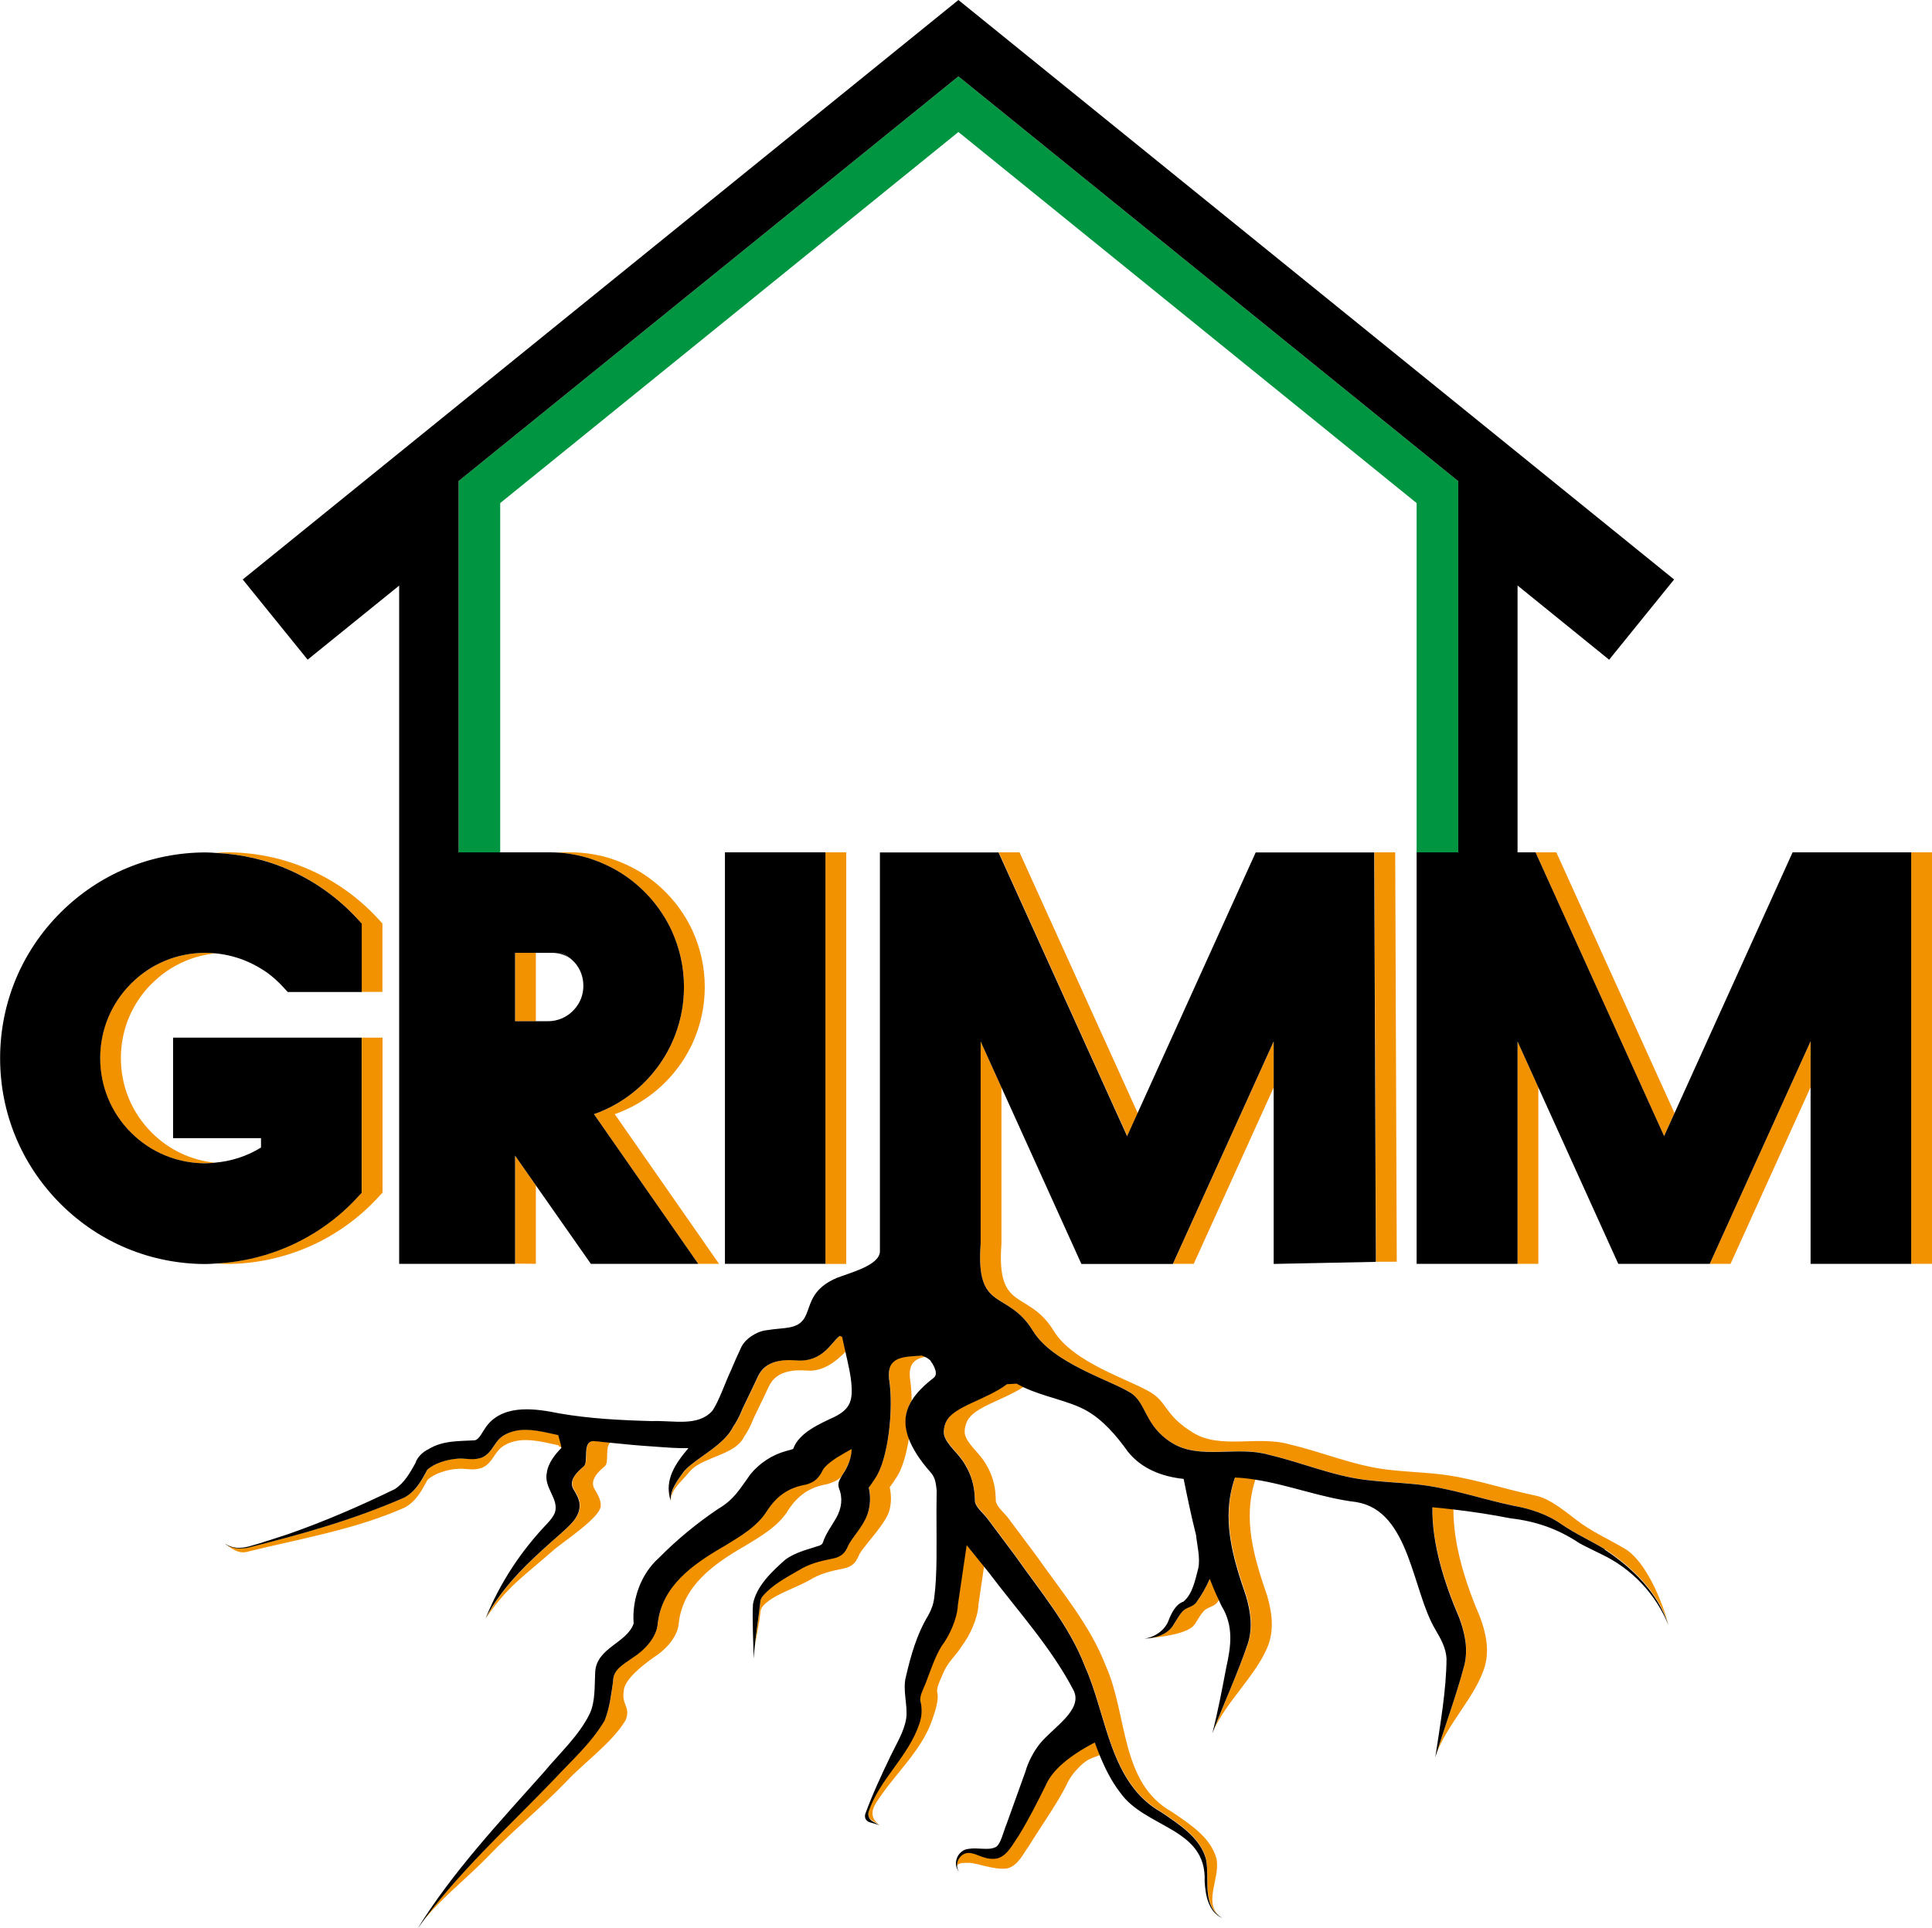
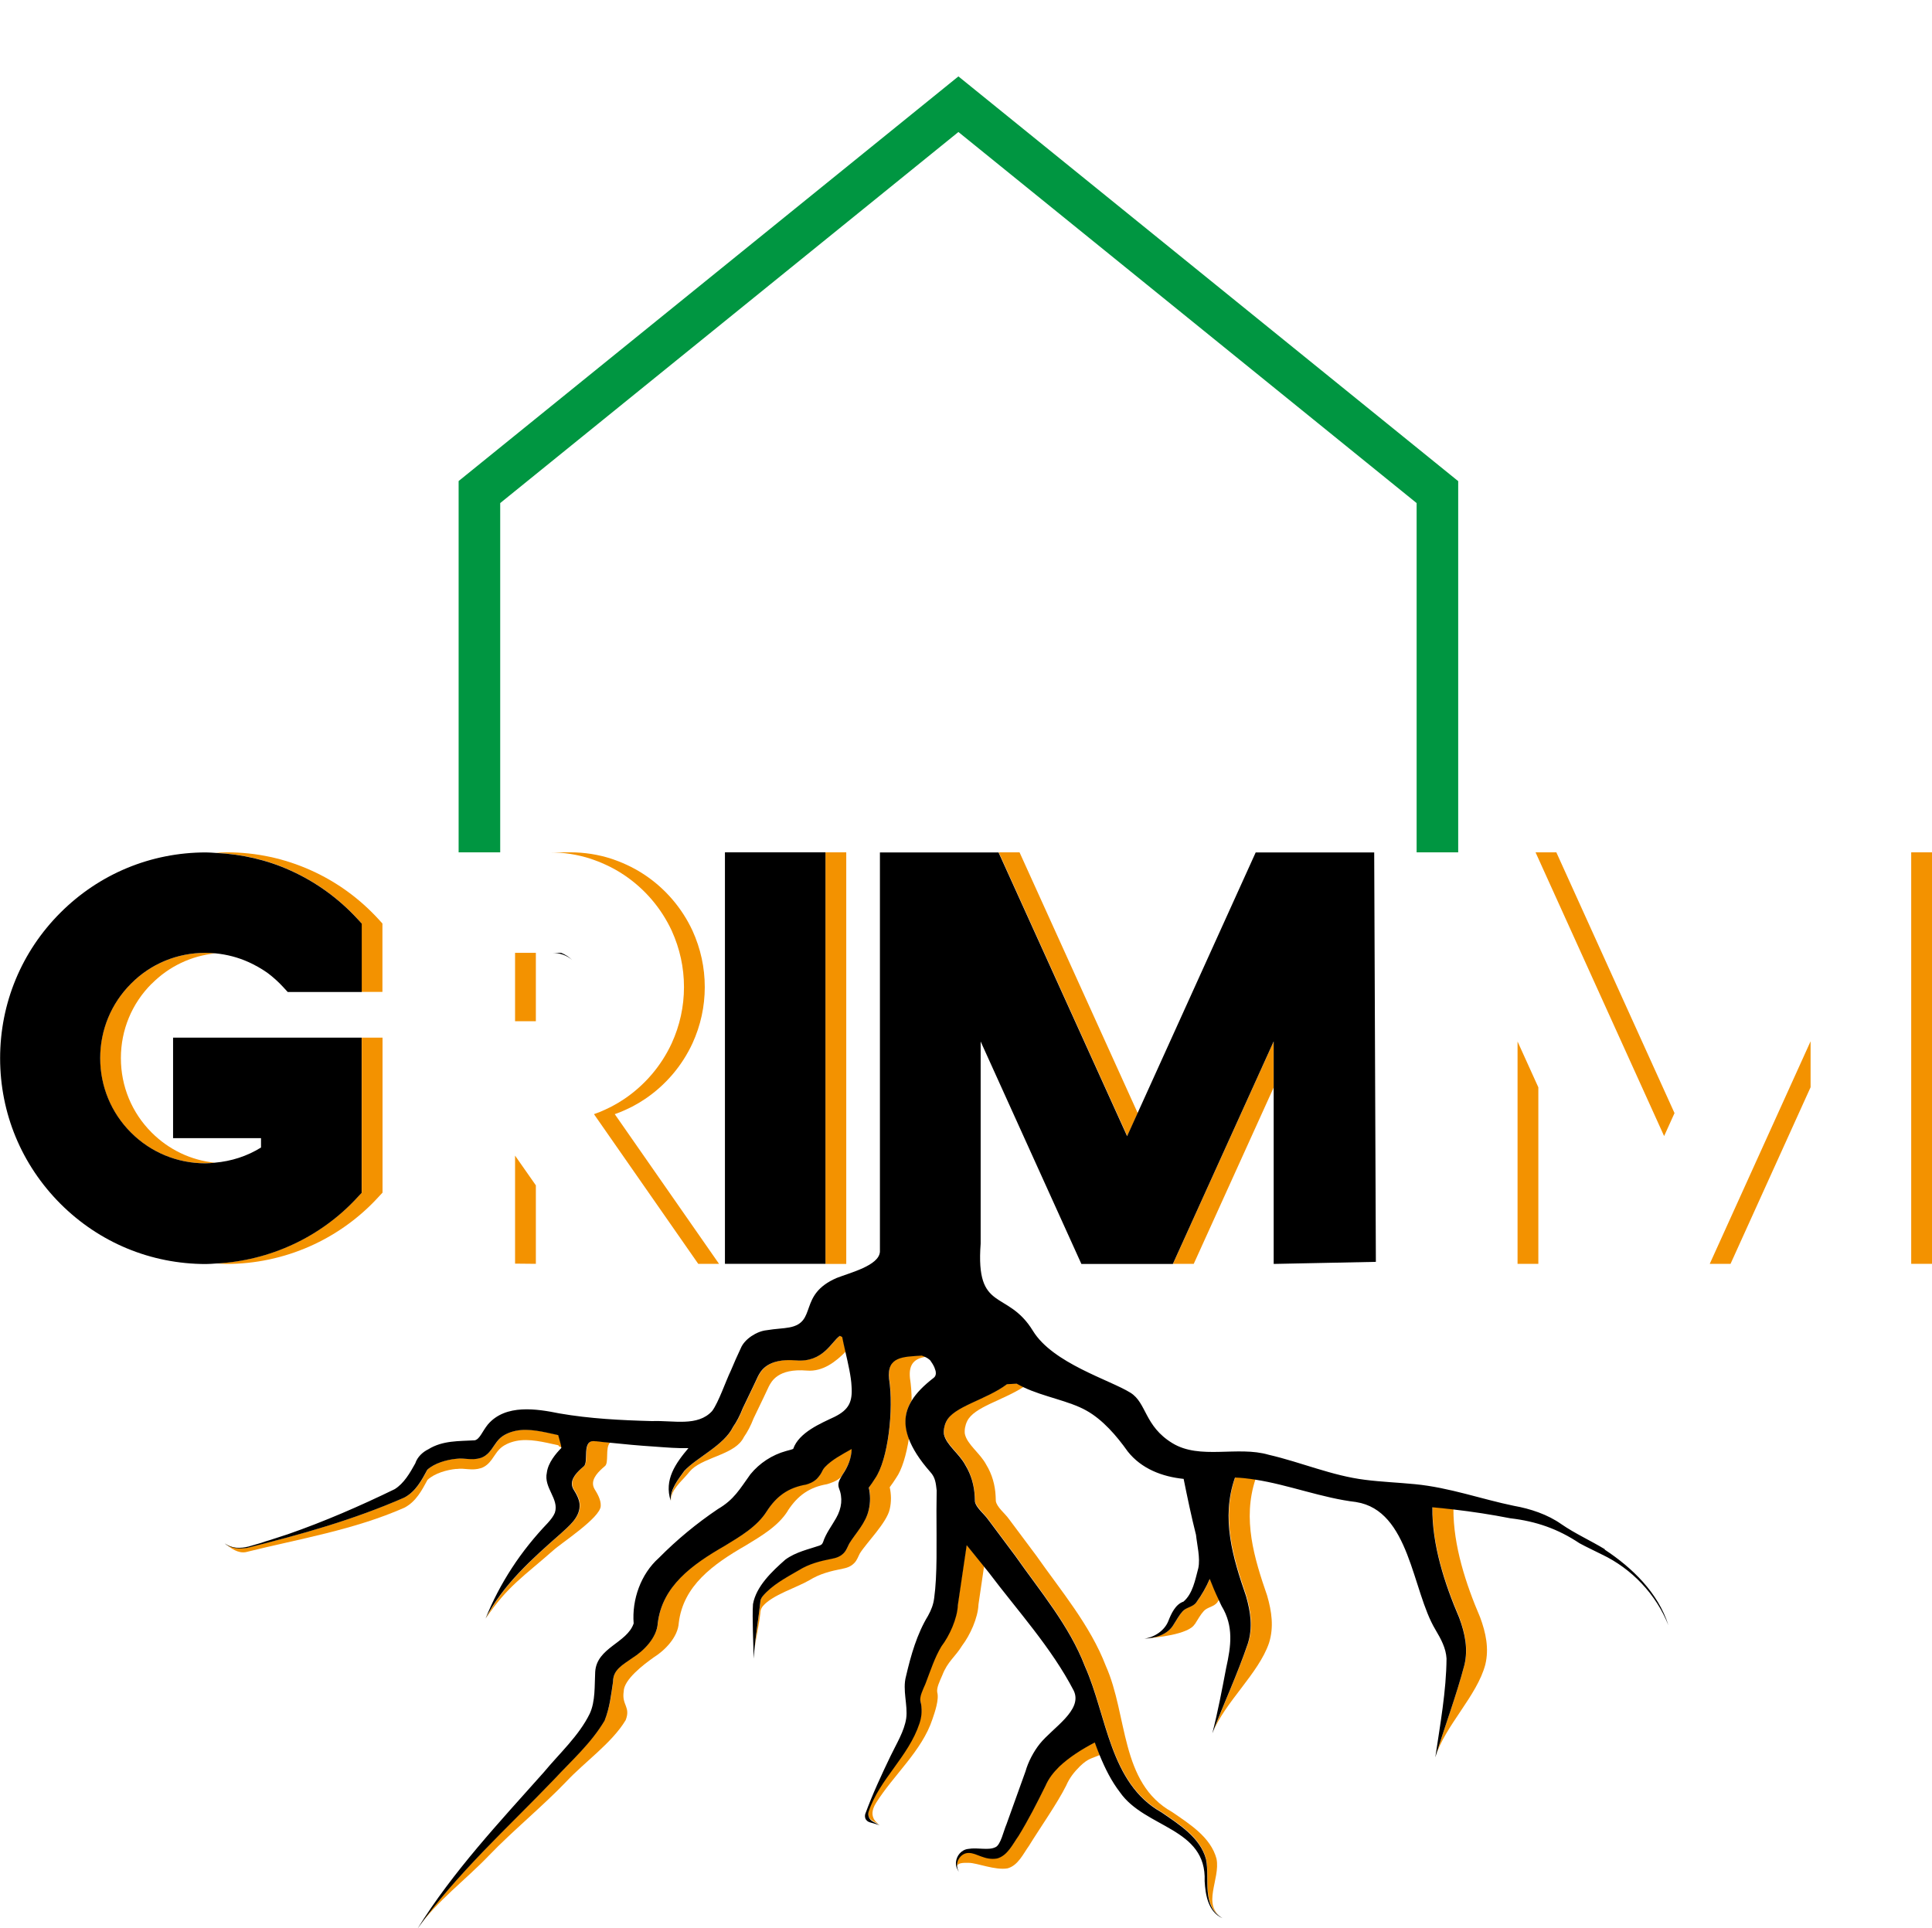
<svg xmlns="http://www.w3.org/2000/svg" id="Ebene_2" viewBox="0 0 185.86 185.52">
  <defs>
    <style>.cls-1{fill:none;}.cls-2{fill:#009641;}.cls-3{fill:#f39200;}</style>
  </defs>
  <g>
    <path class="cls-1" d="M87.55,132.59c.1,.64,.15,1.38,.16,2.15,.47-.78,1.2-1.51,2.13-2.22,.22-.16,.25-.4,.19-.66-.04-.11-.08-.22-.12-.35-.1-.22-.25-.46-.39-.66-.14-.14-.29-.24-.46-.32-.99,.18-1.66,.62-1.51,2.06Z" />
    <path class="cls-1" d="M56.12,94.84c0,.85-.29,1.63-.87,2.27-.63,.72-1.56,1.14-2.53,1.14h-1.17v-6.58h2.43c.4,.16,.76,.39,1.06,.69,.07,.06,.14,.13,.21,.21h.01c.57,.64,.86,1.42,.86,2.27Z" />
    <polygon class="cls-2" points="140.28 46.29 140.28 82 136.28 82 136.28 48.4 92.2 12.7 48.12 48.4 48.12 82 44.12 82 44.12 46.28 92.2 7.35 140.28 46.29" />
    <g>
-       <path class="cls-3" d="M156.39,149.05c-1.4-.85-2.86-1.5-4.18-2.41-1.33-.94-2.99-2.49-4.58-2.77-3.11-.64-6.19-1.76-9.5-2.08-1.63-.16-3.24-.22-4.8-.42-3.18-.39-6.12-1.68-9.28-2.41-3-.88-6.61,.51-9.27-1.12-2.7-1.65-2.46-2.87-4.03-3.85-1.99-1.24-7.47-2.83-9.38-5.95-2.47-4.04-5.53-1.69-5.03-8.39v-15.04l-2-4.42v19.45c-.5,6.69,2.56,4.35,5.03,8.39,1.91,3.12,7.39,4.72,9.38,5.95,1.56,.98,1.32,3.2,4.03,4.85,2.66,1.63,6.27,.23,9.27,1.12,3.16,.73,6.1,2.02,9.28,2.41,1.56,.2,3.16,.26,4.8,.42,3.31,.33,6.38,1.44,9.5,2.08,1.59,.29,3.25,.84,4.58,1.77,1.32,.91,2.78,1.56,4.18,2.41,2.66,1.75,5.15,4.17,6.13,7.27,0,0-1.47-5.52-4.13-7.27Z" />
      <path class="cls-3" d="M64.56,144.35c-.03-1,.93-1.76,1.57-2.52,.14-.16,.27-.33,.43-.48,1.34-1.22,4.2-1.43,5-3.09,.34-.49,.66-1.08,.94-1.81l.98-2.04,.48-1.02c.26-.49,.88-1.76,3.66-1.53,1.55,.13,2.81-.88,3.74-1.83-.12-.51-.23-1-.31-1.42l-.22-.11c-.79,.5-1.57,2.57-4.22,2.36-2.78-.22-3.39,1.05-3.66,1.53l-.48,1.02-.98,2.04c-.28,.74-.6,1.32-.94,1.81-.85,1.76-3.46,2.92-4.68,4.22-.61,.85-1.36,1.75-1.32,2.87Z" />
      <path class="cls-3" d="M92.55,158.33c.77-1.01,1.53-2.67,1.58-3.97l.54-3.68c-.46-.57-1.2-1.48-1.69-2.09l-.85,5.76c-.05,1.3-.81,2.96-1.58,3.97-.65,1.08-1.03,2.28-1.54,3.61-.27,.63-.55,1.19-.49,1.63,.2,.7,.15,1.5-.08,2.17-1.06,3.21-3.86,5.38-4.89,8.48-.13,.39,.07,.81,.44,.99,.2,.1,.61,.35,.67,.4-.09-.11-1.31-.68-.38-2.15,1.67-2.67,4.42-5.01,5.42-8.05,.23-.67,.66-1.9,.46-2.6-.06-.44,.22-1.01,.49-1.63,.51-1.33,1.25-1.77,1.9-2.84Z" />
      <path class="cls-3" d="M43.9,141.33c.86-.12,1.46,.2,2.39-.09,.92-.33,1.2-1.24,1.73-1.79,.41-.43,1.01-.69,1.64-.82,1.25-.25,2.61,.1,4.06,.42,.02,.1,.14,.15,.3,.19,0-.2-.18-.73-.3-1.19-1.45-.32-2.81-.67-4.06-.42-.64,.13-1.23,.4-1.64,.82-.53,.55-.81,1.46-1.73,1.79-.93,.29-1.53-.02-2.39,.09-.94,.09-2.08,.42-2.77,1.05-.53,1-1.09,2.09-2.22,2.68-4.89,2.15-9.96,3.56-15.11,4.84-.73,.12-1.57,.09-2.16-.43,.59,.52,1.26,.98,1.99,.86,5.15-1.28,10.4-2.13,15.28-4.28,1.12-.59,1.68-1.68,2.22-2.68,.69-.63,1.84-.96,2.77-1.05Z" />
      <path class="cls-3" d="M139.82,145.18c-.67-.08-1.34-.15-2.01-.21-.05,3.58,1.17,7.34,2.58,10.63,.54,1.49,.87,2.99,.5,4.54-.79,3.01-1.9,5.92-2.8,8.89,.9-2.97,4.01-5.88,4.8-8.89,.37-1.55,.05-3.05-.5-4.54-1.38-3.22-2.58-6.9-2.57-10.42Z" />
      <polygon class="cls-3" points="109.45 107.09 98.08 82 96.08 82 108.45 109.3 109.45 107.09" />
      <path class="cls-3" d="M85.6,143.07c.18-.23,.43-.6,.6-.87,.57-.8,.99-2.23,1.24-3.82-.52-1.39-.38-2.57,.26-3.64,0-.77-.06-1.5-.16-2.15-.15-1.44,.52-1.89,1.51-2.06-.12-.06-.24-.11-.36-.15-1.78,.12-3.38,.06-3.15,2.22,.46,2.97-.09,7.82-1.35,9.61-.17,.26-.43,.64-.6,.87,.15,.67,.18,1.43,0,2.12-.28,1.29-1.28,2.27-1.87,3.25-.15,.27-.26,.64-.53,.92-.39,.4-.84,.49-1.12,.55-1.17,.23-2.21,.49-3.21,1.11-1.24,.72-2.56,1.41-3.48,2.5-.18,.23-.22,.38-.24,.7-.17,1.48-.43,3.09-.57,4.6,.14-1.28,.4-2.15,.57-3.6,.02-.32,.06-.46,.24-.7,.92-1.09,3.24-1.78,4.48-2.5,1-.62,2.04-.88,3.21-1.11,.28-.06,.74-.15,1.12-.55,.27-.28,.38-.65,.53-.92,.6-.98,2.6-2.97,2.87-4.25,.17-.7,.15-1.45,0-2.12Z" />
      <path class="cls-3" d="M117.03,178.83c-.55-2.08-2.6-3.35-4.27-4.5-5.02-2.8-4.25-9.3-6.38-14.06-1.5-3.91-4.32-7.23-6.69-10.61l-2.48-3.32-.15-.2c-.36-.52-1.18-1.15-1.26-1.73l-.02-.49c-.05-1.04-.34-2.09-.9-3-.59-1.12-1.84-1.94-2.06-2.97-.05-.38,.03-.83,.22-1.22,.65-1.37,3.42-1.99,5.43-3.3-.22-.11-.44-.22-.65-.34l-.93,.05c-2.02,1.52-5.16,2.12-5.85,3.6-.19,.39-.28,.84-.22,1.22,.22,1.03,1.47,1.85,2.06,2.97,.56,.91,.84,1.96,.9,3l.02,.49c.09,.57,.9,1.21,1.26,1.73l.15,.2,2.48,3.32c2.37,3.38,5.18,6.69,6.69,10.61,2.13,4.76,2.36,11.26,7.38,14.06,1.67,1.15,3.72,2.42,4.27,4.5,.39,1.94-.48,4.47,1.58,5.67-2.06-1.2-.19-3.73-.58-5.67Z" />
-       <path class="cls-3" d="M101.9,169.92c-.57,.56-1,1.1-1.33,1.86-.82,1.66-1.62,3.22-2.58,4.8-.56,.78-1.05,1.89-2.06,2.17-1.19,.21-1.94-.53-2.72-.53-.68-.02-1.2,.65-1.13,1.3,.06-.28,.53-.32,1.13-.3,.77,0,2.53,.74,3.72,.53,1.01-.28,1.5-1.39,2.06-2.17,.96-1.57,2.76-4.14,3.58-5.8,.33-.76,.77-1.3,1.33-1.86,.81-.77,1.09-.72,1.91-1.08-.17-.41-.33-.83-.48-1.25-1.26,.67-2.46,1.42-3.42,2.33Z" />
+       <path class="cls-3" d="M101.9,169.92c-.57,.56-1,1.1-1.33,1.86-.82,1.66-1.62,3.22-2.58,4.8-.56,.78-1.05,1.89-2.06,2.17-1.19,.21-1.94-.53-2.72-.53-.68-.02-1.2,.65-1.13,1.3,.06-.28,.53-.32,1.13-.3,.77,0,2.53,.74,3.72,.53,1.01-.28,1.5-1.39,2.06-2.17,.96-1.57,2.76-4.14,3.58-5.8,.33-.76,.77-1.3,1.33-1.86,.81-.77,1.09-.72,1.91-1.08-.17-.41-.33-.83-.48-1.25-1.26,.67-2.46,1.42-3.42,2.33" />
      <path class="cls-3" d="M120.78,142.31c-.65-.1-1.29-.18-1.94-.2-1.37,3.9-.21,7.71,1.06,11.4,.44,1.52,.66,3.04,.18,4.56-1.01,2.94-2.32,5.76-3.42,8.65,1.11-2.89,4.42-5.71,5.42-8.65,.48-1.52,.26-3.04-.18-4.56-1.25-3.62-2.39-7.36-1.12-11.2Z" />
      <path class="cls-3" d="M114.94,156.27c.29-.45,.54-.92,.86-1.27,.34-.39,.99-.4,1.32-.86,.06-.08,.1-.16,.15-.24-.31-.66-.6-1.34-.87-2.03-.33,.77-.74,1.53-1.29,2.26-.33,.46-.98,.47-1.32,.86-.32,.35-.57,.82-.86,1.27-.57,.98-1.77,1.32-2.82,1.36,1.05-.04,4.25-.38,4.82-1.36Z" />
      <path class="cls-3" d="M75.78,145.35c.97-1.49,2.1-2.27,3.78-2.56,.27-.08,.92-.28,1.29-.63,.03-.03,.05-.06,.08-.09,.05-.09,.1-.17,.15-.26,.53-.76,.84-1.6,.86-2.44-.95,.53-1.9,1.03-2.57,1.74-.35,.39-.2,.5-.77,1.12-.37,.35-.77,.48-1.04,.56-1.68,.29-2.81,1.08-3.78,2.56-.93,1.5-2.6,2.46-4.04,3.33-3.16,1.82-6.02,3.87-6.45,7.44-.08,1.41-1.37,2.68-2.41,3.33-.97,.7-1.89,1.14-1.89,2.29-.19,1.32-.31,2.46-.81,3.75-1.32,2.2-3.15,3.82-4.86,5.66-2.25,2.35-4.59,4.61-6.84,6.95-2.25,2.35-4.42,4.77-6.31,7.42,1.89-2.65,4.62-4.66,6.87-7.01,2.25-2.34,5.19-4.76,7.44-7.11,1.71-1.84,4.39-3.71,5.71-5.91,.5-1.29-.39-1.43-.19-2.75,0-1.15,1.92-2.6,2.89-3.29,1.04-.65,2.33-1.92,2.41-3.33,.43-3.56,3.28-5.62,6.45-7.44,1.44-.88,3.11-1.84,4.04-3.33Z" />
      <path class="cls-3" d="M57.95,141.26l.22-.19c.45-.3,.01-1.8,.53-2.29-.44-.05-.88-.09-1.32-.14,0,0-.03,0-.09,0-1.39-.19-.57,2.05-1.12,2.43l-.22,.19c-.57,.52-1.19,1.22-.76,1.99,.26,.42,.64,1.05,.6,1.64-.02,1.13-1.08,1.95-1.82,2.64-2.74,2.42-5.53,4.88-7.23,8.17,2.03-3.06,3.73-4.11,6.47-6.53,.74-.69,4.55-3.15,4.58-4.28,.04-.59-.34-1.22-.6-1.64-.43-.77,.19-1.47,.76-1.99Z" />
      <path class="cls-3" d="M92.03,179.64c-.07-.18-.09-.37-.07-.56-.02,.18,0,.37,.07,.56Z" />
-       <polygon class="cls-3" points="134.37 121.39 134.22 82 132.22 82 132.37 121.39 134.37 121.39" />
      <polygon class="cls-3" points="122.54 104.6 122.54 100.18 112.84 121.59 114.84 121.59 122.54 104.6" />
      <rect class="cls-3" x="79.41" y="82" width="2" height="39.6" />
      <polygon class="cls-3" points="147.99 104.61 147.99 121.59 145.99 121.59 145.99 100.2 147.99 104.61" />
      <rect class="cls-3" x="183.86" y="82" width="2" height="39.59" />
      <polygon class="cls-3" points="161.09 107.09 160.09 109.3 147.72 82 149.72 82 161.09 107.09" />
      <polygon class="cls-3" points="174.18 100.18 174.18 104.6 166.48 121.59 164.48 121.59 174.18 100.18" />
      <polygon class="cls-3" points="51.55 114.04 51.55 121.59 49.55 121.57 49.55 111.18 51.55 114.04" />
      <path class="cls-3" d="M69.17,121.59h-2l-10.03-14.4c.38-.13,.75-.28,1.11-.45,.19-.09,.38-.18,.56-.27,.44-.23,.86-.48,1.23-.73,1.99-1.34,3.57-3.19,4.58-5.37,.78-1.71,1.18-3.53,1.18-5.41s-.4-3.7-1.18-5.42c-1.01-2.17-2.59-4.02-4.57-5.35-.58-.39-1.19-.73-1.81-1.01-.5-.23-.97-.41-1.39-.55-1.28-.42-2.63-.63-4.01-.63h2c1.38,0,2.73,.21,4.01,.63,.42,.14,.89,.32,1.39,.55,.62,.28,1.23,.62,1.81,1.01,1.98,1.33,3.56,3.18,4.57,5.35,.78,1.72,1.18,3.54,1.18,5.42s-.4,3.7-1.18,5.41c-1.01,2.18-2.59,4.03-4.58,5.37-.37,.25-.79,.5-1.23,.73-.18,.09-.37,.18-.56,.27-.36,.17-.73,.32-1.11,.45l10.03,14.4Z" />
      <rect class="cls-3" x="49.55" y="91.67" width="2" height="6.58" />
      <path class="cls-3" d="M14.6,94.64c1.66-1.67,3.81-2.69,6.13-2.92-.32-.03-.65-.05-.98-.05-2.71,0-5.25,1.05-7.16,2.97h0c-1.91,1.91-2.96,4.45-2.96,7.16s1.05,5.25,2.96,7.16c1.91,1.91,4.45,2.96,7.16,2.96,.3,0,.6-.04,.9-.06-2.29-.24-4.41-1.25-6.06-2.9-1.91-1.91-2.96-4.45-2.96-7.16s1.05-5.25,2.96-7.16h0Z" />
      <path class="cls-3" d="M34.4,88.42l.39,.43v6.58h2v-6.58l-.39-.43c-1.84-2-4.02-3.58-6.49-4.69-2.56-1.15-5.28-1.73-8.1-1.73-.35,0-.69,.03-1.03,.05,2.48,.12,4.88,.66,7.14,1.68,2.47,1.11,4.65,2.69,6.49,4.69Z" />
      <path class="cls-3" d="M36.4,115.17l.4-.43v-14.91h-2v14.91l-.4,.43c-3.53,3.85-8.46,6.12-13.63,6.38,.35,.02,.69,.05,1.04,.05,5.53,0,10.85-2.34,14.59-6.43Z" />
    </g>
    <g>
      <path d="M154.39,149.05c-1.4-.85-2.86-1.5-4.18-2.41-1.33-.94-2.99-1.49-4.58-1.77-3.11-.64-6.19-1.76-9.5-2.08-1.63-.16-3.24-.22-4.8-.42-3.18-.39-6.12-1.68-9.28-2.41-3-.88-6.61,.51-9.27-1.12-2.7-1.65-2.46-3.87-4.03-4.85-1.99-1.24-7.47-2.83-9.38-5.95-2.47-4.04-5.53-1.69-5.03-8.39v-19.45l9.69,21.4h8.8l9.7-21.41v21.41l9.83-.2-.16-39.39h-11.4l-12.37,27.3-12.37-27.3h-11.41v38.42c-.09,1.33-2.86,2.01-4.16,2.52-1.87,.81-2.33,1.87-2.66,2.8-.33,.92-.53,1.71-1.9,1.96-.56,.11-1.3,.12-2.19,.27-.92,.09-2.11,.84-2.47,1.72-.33,.69-.67,1.47-.95,2.14-.5,1.03-1.19,3.08-1.81,3.91-1.39,1.53-3.73,.89-5.77,.97-3.01-.08-6-.23-8.93-.74-2.14-.43-5.17-.94-6.88,1.07-.56,.7-.77,1.41-1.26,1.52-1.51,.09-3.07,0-4.46,.86-.53,.26-1.05,.72-1.26,1.36-.51,.92-1.09,1.93-1.98,2.48-3.33,1.62-6.76,3.11-10.26,4.33-.6,.19-1.19,.39-1.78,.58-.26,.07-.53,.16-.81,.26-.4,.12-.81,.24-1.21,.35-.8,.19-1.59,.2-2.29-.3,.59,.52,1.43,.54,2.16,.43,5.15-1.28,10.23-2.7,15.11-4.84,1.12-.59,1.68-1.68,2.22-2.68,.69-.63,1.84-.96,2.77-1.05,.86-.12,1.46,.2,2.39-.09,.92-.33,1.2-1.24,1.73-1.79,.41-.43,1.01-.69,1.64-.82,1.25-.25,2.61,.1,4.06,.42,.12,.46,.29,.99,.3,1.19,0,.01,0,.04,0,.05-.51,.52-1.27,1.41-1.39,2.36-.33,1.47,1.21,2.53,.77,3.87-.13,.33-.4,.67-.69,.99-1.26,1.32-2.44,2.78-3.44,4.32-1.01,1.55-1.86,3.18-2.54,4.87,1.7-3.29,4.49-5.76,7.23-8.17,.74-.69,1.8-1.51,1.82-2.64,.04-.59-.34-1.22-.6-1.64-.43-.77,.19-1.47,.76-1.99l.22-.19c.56-.38-.26-2.63,1.12-2.43,.06,0,.09,0,.09,0,.44,.06,.88,.1,1.32,.14,1.42,.15,2.83,.28,4.24,.37,1.21,.09,2.32,.18,3.32,.15-1.24,1.47-2.36,3.05-1.71,5.05-.04-1.12,.71-2.01,1.32-2.87,1.22-1.3,3.83-2.46,4.68-4.22,.34-.49,.66-1.08,.94-1.81l.98-2.04,.48-1.02c.26-.49,.88-1.76,3.66-1.53,2.64,.22,3.43-1.85,4.22-2.36l.22,.11c.08,.41,.19,.9,.31,1.42,.26,1.13,.55,2.39,.59,3.3,.11,1.52-.25,2.27-1.63,2.96-1.33,.63-3.43,1.5-3.98,3.08-.06,.04-.33,.12-.69,.21-1.34,.37-2.55,1.16-3.43,2.24-1.05,1.46-1.57,2.43-3.12,3.34-2.05,1.38-3.96,2.96-5.69,4.71-1.73,1.54-2.6,4-2.42,6.3-.64,1.89-3.56,2.32-3.7,4.66-.07,1.3,.03,2.84-.53,4.03-1.04,2.12-2.89,3.79-4.4,5.61-4.28,4.81-8.75,9.56-12.17,15.07,1.89-2.65,4.06-5.07,6.31-7.42,2.25-2.34,4.59-4.6,6.84-6.95,1.71-1.84,3.55-3.46,4.86-5.66,.5-1.29,.61-2.43,.81-3.75,0-1.15,.92-1.6,1.89-2.29,1.04-.65,2.33-1.92,2.41-3.33,.43-3.56,3.28-5.62,6.45-7.44,1.44-.88,3.11-1.84,4.04-3.33,.97-1.49,2.1-2.27,3.78-2.56,.27-.08,.67-.21,1.04-.56,.57-.62,.43-.74,.77-1.12,.67-.71,1.63-1.21,2.57-1.74-.02,.84-.33,1.68-.86,2.44-.05,.08-.1,.17-.15,.26-.1,.16-.19,.33-.24,.53-.04,.16-.03,.35,.02,.5,.39,.97,.29,1.94-.26,2.91-.39,.7-1,1.49-1.26,2.32-.09,.19-.12,.24-.35,.33-.98,.34-2.26,.6-3.28,1.35-1.29,1.14-2.8,2.56-3.11,4.28-.09,1.24,.05,3.95,.06,5.24,.02-.25,.04-.48,.06-.7,.14-1.52,.4-3.13,.57-4.6,.02-.32,.06-.46,.24-.7,.92-1.09,2.24-1.78,3.48-2.5,1-.62,2.04-.88,3.21-1.11,.28-.06,.74-.15,1.12-.55,.27-.28,.38-.65,.53-.92,.6-.98,1.6-1.97,1.87-3.25,.17-.7,.15-1.45,0-2.12,.18-.23,.43-.6,.6-.87,1.26-1.79,1.81-6.64,1.35-9.61-.22-2.15,1.37-2.1,3.15-2.22,.12,.04,.24,.09,.36,.15,.17,.08,.32,.18,.46,.32,.14,.2,.29,.43,.39,.66,.04,.12,.08,.24,.12,.35,.05,.26,.02,.5-.19,.66-.93,.72-1.66,1.44-2.13,2.22-.65,1.07-.79,2.25-.26,3.64,.36,.95,1.02,2.01,2.07,3.2,.48,.52,.53,1.06,.61,1.77,0,.65-.02,1.3-.02,1.94,0,3.22,.09,6.18-.22,8.42-.08,.62-.27,1.12-.59,1.7-1.07,1.76-1.65,3.8-2.12,5.82-.36,1.32,.19,2.77,.02,4.05-.19,1.25-.93,2.42-1.51,3.63-.88,1.83-1.73,3.66-2.43,5.57-.04,.15-.03,.28,0,.38v.02s.02,.05,.03,.07c.02,.03,.02,.05,.05,.08,.11,.17,.29,.24,.5,.29,.3,.1,.64,.15,.86,.31-.05-.05-.46-.3-.67-.4-.37-.17-.57-.6-.44-.99,1.03-3.1,3.83-5.27,4.89-8.48,.23-.67,.28-1.46,.08-2.17-.06-.44,.22-1.01,.49-1.63,.51-1.33,.89-2.53,1.54-3.61,.77-1.01,1.53-2.67,1.58-3.97l.85-5.76c.49,.6,1.23,1.51,1.69,2.09,.25,.31,.42,.52,.42,.52,2.79,3.7,6.05,7.26,8.19,11.39,.89,1.88-2.03,3.56-3.27,5.11-.6,.75-1.12,1.75-1.37,2.64-.46,1.28-1.38,3.85-1.84,5.12-.26,.57-.55,2-1.07,2.19-.67,.33-1.67,0-2.61,.16-.66,.08-1.12,.66-1.17,1.26-.02,.19,0,.38,.07,.56,.05,.13,.12,.26,.22,.37-.11-.15-.16-.33-.18-.5-.07-.65,.45-1.32,1.13-1.3,.77,0,1.53,.74,2.72,.53,1.01-.28,1.5-1.39,2.06-2.17,.96-1.57,1.76-3.14,2.58-4.8,.33-.76,.77-1.3,1.33-1.86,.96-.91,2.16-1.67,3.42-2.33,.15,.42,.31,.84,.48,1.25,.51,1.24,1.11,2.46,1.95,3.55,2.42,3.46,8.34,3.39,8.14,8.54,.07,1.32,.35,2.98,1.71,3.56-2.06-1.2-1.19-3.73-1.58-5.67-.55-2.08-2.6-3.35-4.27-4.5-5.02-2.8-5.25-9.3-7.38-14.06-1.5-3.91-4.32-7.23-6.69-10.61l-2.48-3.32-.15-.2c-.36-.52-1.18-1.15-1.26-1.73l-.02-.49c-.05-1.04-.34-2.09-.9-3-.59-1.12-1.84-1.94-2.06-2.97-.05-.38,.03-.83,.22-1.22,.7-1.47,3.83-2.08,5.85-3.6l.93-.05c.21,.12,.43,.23,.65,.34,1.92,.92,4.4,1.31,6.06,2.25,1.56,.87,2.9,2.42,3.97,3.93,1.32,1.67,3.32,2.43,5.38,2.64,.36,1.79,.74,3.6,1.19,5.39h0c.09,.9,.43,2.24,.22,3.2-.3,1.12-.53,2.46-1.43,3.22-.77,.25-1.19,1.19-1.45,1.86-.36,.91-1.31,1.56-2.31,1.7,1.05-.04,2.25-.38,2.82-1.36,.29-.45,.54-.92,.86-1.27,.34-.39,.99-.4,1.32-.86,.54-.74,.96-1.49,1.29-2.26,.26,.68,.55,1.36,.87,2.03,.09,.19,.17,.39,.27,.58,1.18,1.94,.91,3.85,.44,5.96-.4,2.11-.8,4.21-1.33,6.29,1.11-2.89,2.42-5.71,3.42-8.65,.48-1.52,.26-3.04-.18-4.56-1.27-3.69-2.43-7.49-1.06-11.4,.65,.02,1.29,.1,1.94,.2,3.24,.5,6.46,1.78,9.74,2.16h-.02c5.17,.82,5.37,8.53,7.62,12.27,.55,.93,1.01,1.78,1.07,2.78-.02,3.11-.62,6.39-1.08,9.51,.9-2.97,2.01-5.88,2.8-8.89,.37-1.55,.05-3.05-.5-4.54-1.41-3.28-2.63-7.05-2.58-10.63,.67,.06,1.34,.13,2.01,.21,1.83,.21,3.65,.49,5.49,.85,2.49,.29,4.58,1.02,6.65,2.4,.71,.39,1.45,.72,2.15,1.08,2.87,1.36,5.21,3.82,6.4,6.8-.98-3.11-3.47-5.52-6.13-7.27Z" />
      <polygon points="79.41 121.59 79.41 82 69.74 82 69.74 121.59 71.74 121.59 79.41 121.59" />
      <path d="M53.98,91.67h-.87c.7,0,1.41,.22,1.93,.69-.3-.3-.66-.53-1.06-.69Z" />
      <path d="M34.79,114.74v-14.91H16.65v9.67h8.46v.9c-1.35,.84-2.86,1.32-4.45,1.46-.3,.03-.6,.06-.9,.06-2.71,0-5.25-1.05-7.16-2.96-1.91-1.91-2.96-4.45-2.96-7.16s1.05-5.25,2.96-7.16h0c1.9-1.92,4.45-2.97,7.16-2.97,.33,0,.65,.02,.98,.05,1.09,.11,2.15,.38,3.17,.84,.62,.28,1.24,.63,1.81,1.03,.55,.41,1.06,.87,1.51,1.36l.45,.49h7.12v-6.58l-.39-.43c-1.84-2-4.02-3.58-6.49-4.69-2.26-1.02-4.66-1.56-7.14-1.68-.32-.02-.64-.05-.97-.05-5.29,0-10.26,2.06-14,5.8-3.74,3.74-5.8,8.71-5.8,14s2.06,10.25,5.8,14c3.74,3.74,8.71,5.8,14,5.8,.32,0,.64-.03,.96-.05,5.18-.26,10.1-2.53,13.63-6.38l.4-.43Z" />
    </g>
  </g>
-   <path d="M172.45,82l-12.36,27.3-12.37-27.3h-1.73v-25.67l8.81,7.14,6.25-7.72L92.2,0,23.35,55.75l6.24,7.71h.01l8.8-7.12V121.59h11.15v-10.41l2,2.86,5.29,7.55h10.33l-10.03-14.4c.38-.13,.75-.28,1.11-.45,.19-.09,.38-.18,.56-.27,.44-.23,.86-.48,1.23-.73,1.99-1.34,3.57-3.19,4.58-5.37,.78-1.71,1.18-3.53,1.18-5.41s-.4-3.7-1.18-5.42c-1.01-2.17-2.59-4.02-4.57-5.35-.58-.39-1.19-.73-1.81-1.01-.5-.23-.97-.41-1.39-.55-1.28-.42-2.63-.63-4.01-.63h-8.72V46.28L92.2,7.35l48.08,38.94v35.71h-4v39.59h9.71v-21.39l9.69,21.39h8.8l9.7-21.41v21.41h9.68v-39.59h-11.41Zm-122.9,9.67h4.43c.4,.16,.76,.39,1.06,.69,.07,.06,.14,.13,.21,.21h.01c.57,.64,.86,1.42,.86,2.27s-.29,1.63-.87,2.27c-.63,.72-1.56,1.14-2.53,1.14h-3.17v-6.58Z" />
</svg>